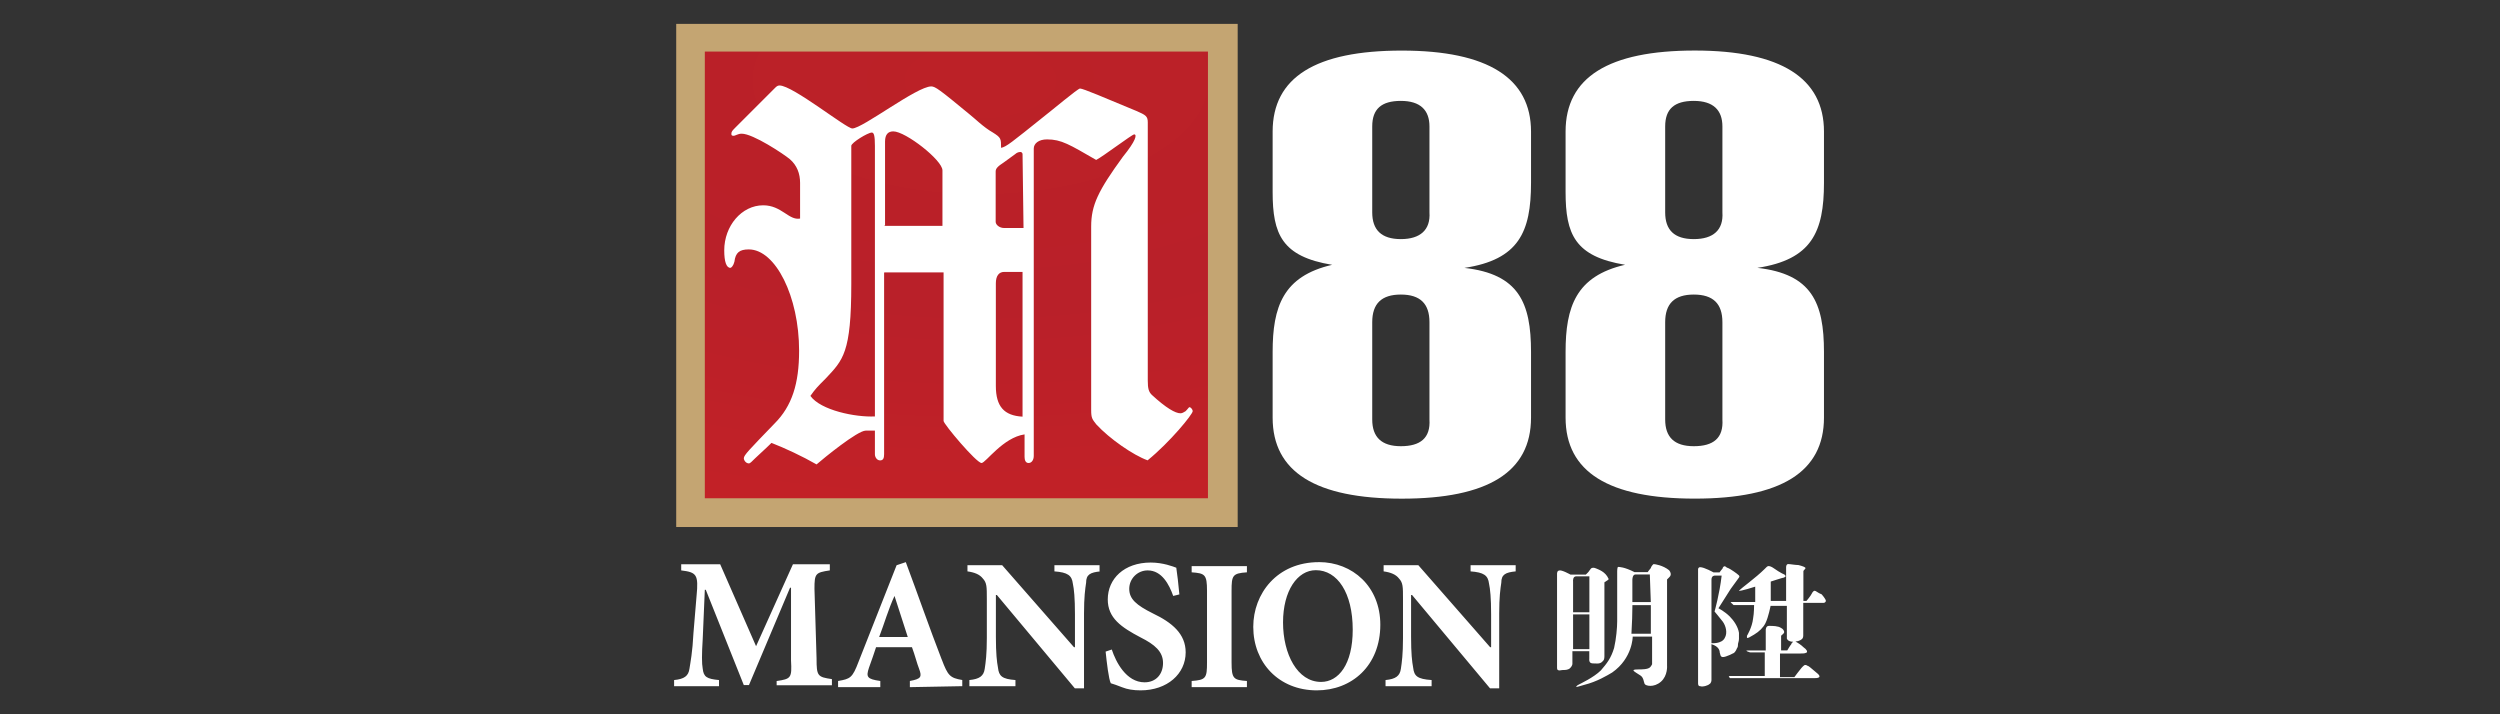
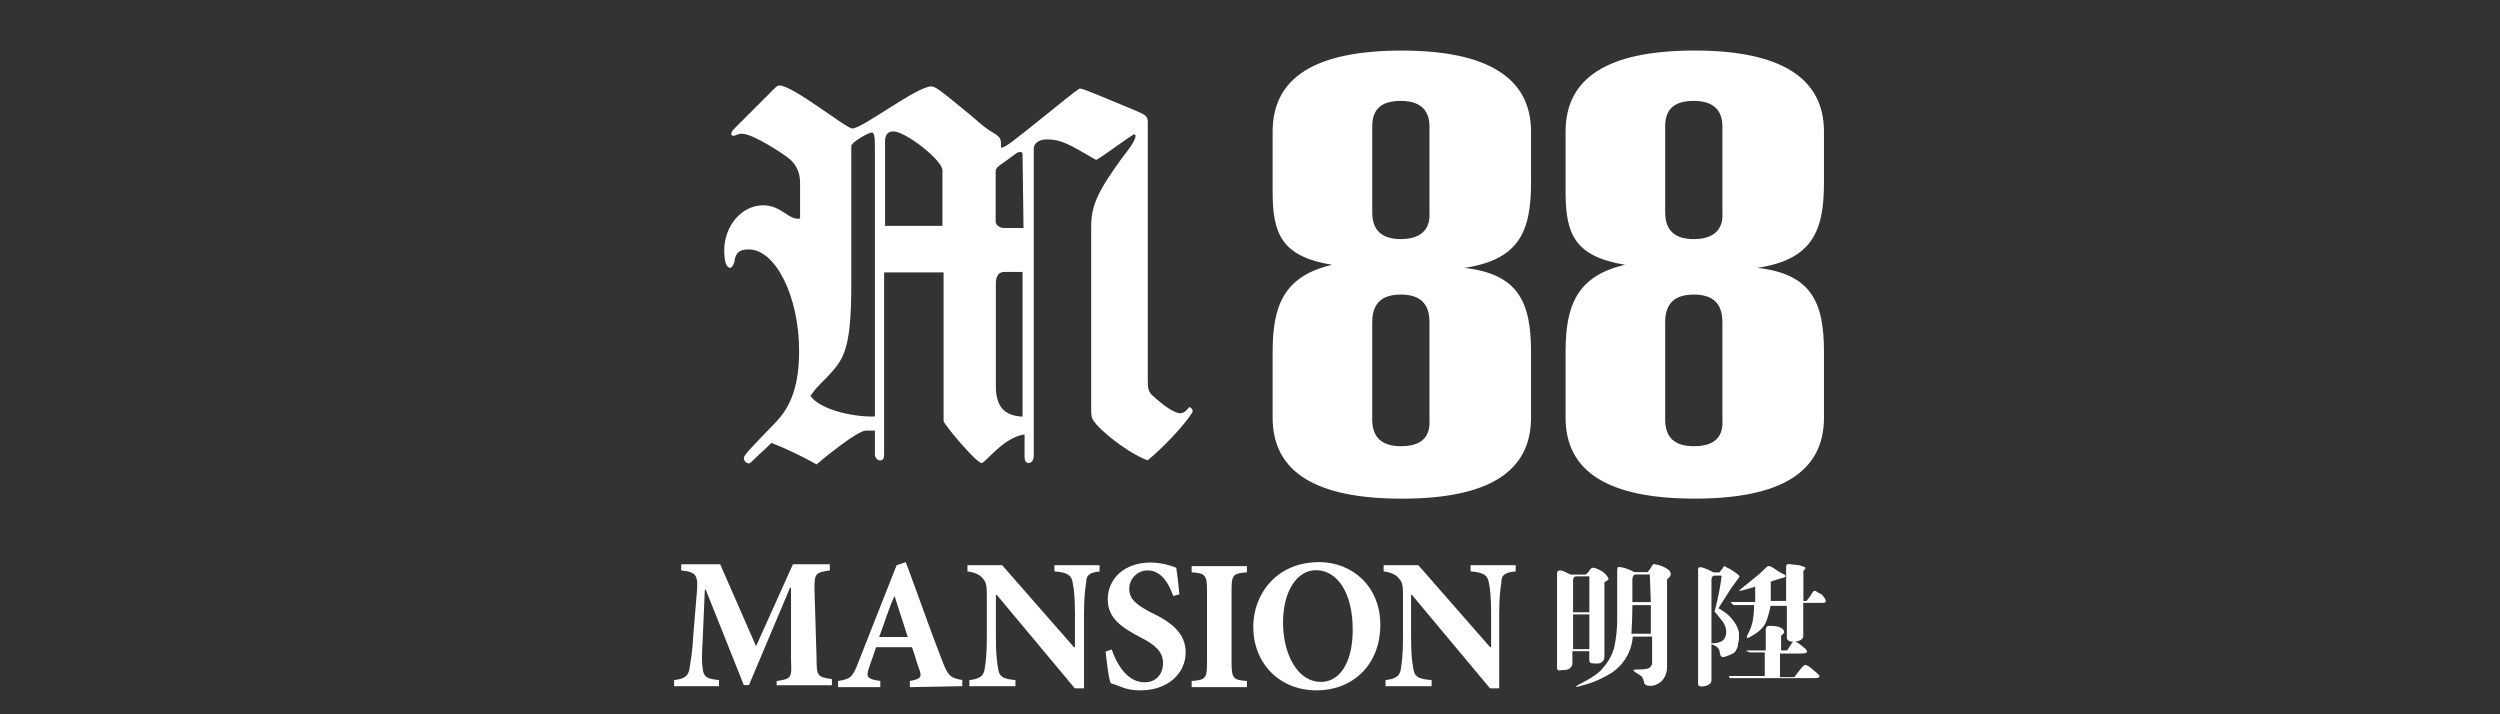
<svg xmlns="http://www.w3.org/2000/svg" id="m88" width="560" height="160" viewBox="0 0 560 160">
  <rect x="0" y="0" width="560" height="160" fill="#333333" stroke="none" />
  <defs>
    <style>
      .cls-1 {
        fill: url(#radial-gradient);
      }

      .cls-1, .cls-2, .cls-3 {
        stroke-width: 0px;
      }

      .cls-2 {
        fill: #c4a572;
      }

      .cls-3 {
        fill: #fff;
      }
    </style>
    <radialGradient id="radial-gradient" cx="-715.81" cy="-382.23" fx="-715.81" fy="-382.23" r="3.75" gradientTransform="translate(38408.19 10200.6) scale(53.35 26.64)" gradientUnits="userSpaceOnUse">
      <stop offset="0" stop-color="#bc2127" />
      <stop offset=".51" stop-color="#b92029" />
      <stop offset="1" stop-color="#c32127" />
    </radialGradient>
  </defs>
  <g id="Layer_1-2" data-name="Layer 1-2">
-     <path class="cls-2" d="M277.03,5.35h-125.56v112.7h125.77V5.35h-.22,0Z" />
-     <path class="cls-1" d="M270.58,11.55h-112.7v100.06h112.7V11.55Z" />
    <path class="cls-3" d="M198.04,61.12v40.63c0,.9-.22,1.38-.9,1.38s-1.16-.69-1.16-1.38v-5.29h-2.06c-1.85,0-9.42,6.19-11.01,7.57-3.22-1.85-7.09-3.65-10.1-4.82-1.59,1.59-2.97,2.75-3.65,3.44s-1.16,1.16-1.38,1.16c-.69,0-1.16-.69-1.16-1.16,0-.69,1.16-1.85,6.88-7.78,3.91-3.91,5.5-8.94,5.5-16.3,0-12.17-5.29-22.7-11.27-22.7-2.06,0-2.97.69-3.22,2.75-.22.9-.69,1.38-.9,1.38-.9,0-1.38-1.38-1.38-3.91,0-5.5,3.91-10.1,8.73-10.1,4.13,0,5.72,3.44,8.26,2.97v-8c0-2.06-.69-3.91-2.28-5.29-1.38-1.16-8.26-5.72-10.79-5.72-.9,0-1.38.47-1.85.47s-.47-.22-.47-.47c0-.47.22-.69.9-1.38l8.73-8.73c.47-.47.69-.69,1.16-.69,2.97,0,14.92,9.63,16.3,9.63,2.28,0,14.45-9.42,17.67-9.42.9,0,1.85.69,8.51,6.19,1.16.9,3.22,2.97,5.29,4.13,1.85,1.16,1.85,1.38,1.85,3.44,1.16-.22,2.28-1.16,9.42-6.88,2.06-1.59,7.78-6.41,8.26-6.41.69,0,5.5,2.06,12.64,5.03,2.06.9,2.54,1.16,2.54,2.54v57.83c0,1.85.22,2.54.9,3.22,3.22,2.97,5.29,4.13,6.41,4.13.47,0,.69-.22,1.16-.47.69-.69.69-.9.9-.9s.69.47.69.9c0,.69-5.03,6.88-10.1,11.01-3.22-1.16-8.51-4.82-11.48-8.04-.9-1.16-1.16-1.38-1.16-3.22v-41.11c0-4.82,1.59-8.04,7.09-15.61,2.97-3.65,3.22-5.03,2.54-5.03-.47,0-7.09,5.03-8.51,5.72-5.98-3.44-7.78-4.6-11.01-4.6-1.85,0-2.97.9-2.97,2.06v68.84c0,.9-.47,1.59-1.16,1.59s-.9-.69-.9-1.38v-5.03c-4.82.69-8.73,6.41-9.63,6.41-1.16,0-8.51-8.73-8.51-9.42v-33.28h-13.29v.09h0ZM195.98,32.66c0-2.28-.22-2.97-.69-2.97-.9,0-4.6,2.28-4.6,2.97v31c0,15.39-1.85,16.98-5.72,21.11-1.85,1.85-2.28,2.28-3.44,3.91,2.28,3.22,10.1,4.82,14.45,4.6v-60.63h0ZM198.04,50.59h13.07v-12.43c0-2.28-8.26-8.73-11.01-8.73-1.16,0-1.85.69-1.85,2.28v18.83h-.22v.04ZM229.05,34.51c0-.22-.22-.47-.47-.47-.47,0-.9.22-1.16.47l-2.54,1.85c-1.38.9-1.85,1.38-1.85,2.06v11.27c0,.69.9,1.38,1.85,1.38h4.39l-.22-16.55h0ZM229.05,60.91h-4.13c-1.16,0-1.85.9-1.85,2.54v23c0,4.6,1.85,6.66,5.98,6.88,0,0,0-32.42,0-32.42Z" />
    <path class="cls-3" d="M355.98,147.72s0,.47.22.69c.22.22.69.22,1.59.22s1.16-.47,1.38-.69.22-.9.22-.9v-16.51s0-.22.22-.22c.22-.22.9-.47.69-.69-.69-1.59-2.28-2.06-2.75-2.28s-.9-.22-1.16,0c-.22.22-.47.69-.69.9l-.47.47h-3.44s-2.06-1.16-2.54-.9c-.47,0-.47.69-.47.69v21.11s0,.47.22.47c.22.22.69,0,1.16,0s1.16,0,1.59-.47c.47-.47.47-.9.47-.9v-2.84h3.78v1.85h0ZM353.05,129.1h2.97v8.04h-3.65v-6.88c-.04-.22-.04-1.16.69-1.16h0ZM352.37,145.4v-7.78h3.65v7.78h-3.65ZM408.09,133.15c-.9-.34-1.33-.82-1.59-.82h0c-.22,0-.47.22-.69.69s-1.16,1.59-1.16,1.59h-.69v-6.66c0-.22.47-.47.47-.69s-.69-.47-1.59-.69c-.69,0-1.85-.22-2.28-.22-.47,0-.47.69-.47.69v7.57h-3.44v-4.34s2.75-.9,2.97-.9c.47-.22.47-.47.22-.47,0-.22-.22-.22-.69-.47-.47-.22-1.16-.69-1.85-1.16-.46-.32-.85-.47-1.16-.47-.21,0-.47.22-.9.69-1.85,1.85-5.29,4.34-5.72,4.82.22.22,3.65-.9,3.65-.9v3.44h-5.29c-.47,0,0,.22.22.47l.22.22h4.6s0,1.85-.22,2.97c-.22,2.06-1.38,3.91-1.38,3.91v.43c.22.22.69-.22,1.59-.69,1.16-.69,2.06-1.59,2.54-2.54.69-1.38,1.16-3.91,1.16-3.91h3.65v7.35s.21.69,1.38.69c.02,0,.03,0,.04,0-.21.15-.43.42-.43.56-.22.22-.9,1.38-.9,1.38h-1.38v-3.22c0-.22.69-.47.69-.9,0-.22-.22-.69-.69-.9-.69-.47-1.85-.47-2.75-.47-.69,0-.69.9-.69.9v4.6h-3.91c-.22,0-.69,0-.22.22s.69.22.69.22h3.22v5.29h-7.78c-.47,0-.22.22,0,.47h19.05c.22,0,1.59,0,.69-.9-1.68-1.42-2.15-1.85-2.36-1.85-.69-.47-.9,0-1.38.47-.22.22-1.59,2.06-1.59,2.06h-3.22v-5.29h4.6c.69,0,.9,0,1.38-.22.22-.22,0-.69-.69-1.16-.55-.55-1.4-1.1-1.83-1.29.94-.11,1.35-.46,1.53-.64.22-.22.22-.69.22-.69v-7.35h4.6c.22,0,.47-.22.47-.47,0-.22-.47-.9-.9-1.38h0ZM408.57,93.54v-14.71c0-11.05-2.75-17.46-14.92-18.83,12.17-1.85,14.92-8.04,14.92-19.05v-11.48c0-11.95-9.63-18.15-28.94-18.15s-28.94,5.98-28.94,18.15v13.54c0,9.42,2.06,14.45,13.33,16.3-11.01,2.54-13.33,9.42-13.33,19.52v14.71c0,12.17,9.63,18.15,28.94,18.15s28.94-5.98,28.94-18.15h0ZM385.82,93.97c.26,4.17-2.02,5.98-6.41,5.98s-6.41-2.06-6.41-5.98v-21.8c0-4.13,2.06-6.19,6.41-6.19s6.41,2.06,6.41,6.19v21.8ZM385.82,47.58c.26,3.91-2.02,5.98-6.41,5.98s-6.41-2.06-6.41-5.98v-19.26c0-3.91,2.06-5.72,6.41-5.72s6.41,2.06,6.41,5.72v19.26ZM389.09,145.19h0c.22-.21.22-.69.22-.9s.22-.69.22-1.16v-1.38c-.22-1.38-1.16-2.75-2.06-3.65-1.16-1.16-2.54-1.85-2.54-1.85,1.16-1.85,2.06-3.22,2.75-4.34,1.16-1.59,1.85-2.54,1.85-2.54,0,0,.22-.22,0-.47-.47-.47-1.85-1.38-2.28-1.59-.69-.21-.69-.47-.9-.47s-.47.21-.47.47c-.22.22-.69.9-.69.9h-1.38s-2.06-1.16-2.97-1.16c-.47,0-.47.47-.47.47v25.5c0,.22,0,.69.47.69.69.22,1.85-.22,2.06-.47.47-.22.47-.9.47-.9v-8.04c1.59.47,1.85,1.38,1.85,1.85.22.47,0,1.38,1.38.9.69-.22,1.16-.47,1.59-.69.22,0,.65-.47.9-1.16h0ZM386.34,142.91c-.69,1.38-2.97,1.16-2.97,1.16v-14.23c0-.9.69-.9.69-.9h1.59c-.47,4.13-1.59,8.04-1.59,8.04,0,0,1.16,1.38,1.85,2.28.65.9,1.12,2.49.43,3.65ZM314.01,11.33c-19.31,0-28.94,5.98-28.94,18.15v13.54c0,9.42,2.06,14.45,13.33,16.3-11.01,2.54-13.33,9.42-13.33,19.52v14.71c0,12.17,9.63,18.15,28.94,18.15s28.94-5.98,28.94-18.15v-14.71c0-11.05-2.75-17.46-14.92-18.83,12.17-1.85,14.92-8.04,14.92-19.05v-11.48c0-11.95-9.63-18.15-28.94-18.15h0ZM320.2,93.97c.26,4.17-2.06,5.98-6.41,5.98s-6.41-2.06-6.41-5.98v-21.8c0-4.13,2.06-6.19,6.41-6.19s6.41,2.06,6.41,6.19v21.8ZM320.2,47.58c.26,3.91-2.06,5.98-6.41,5.98s-6.41-2.06-6.41-5.98v-19.26c0-3.91,2.06-5.72,6.41-5.72s6.41,2.06,6.41,5.72v19.26ZM182.91,147.51l-.47-15.61c0-3.44.22-3.65,3.44-4.13v-1.38h-8.26l-8.26,18.36-8.04-18.36h-8.73v1.38c3.44.43,3.91.9,3.44,5.72l-.69,8.26c-.22,4.39-.69,6.66-.9,8.04-.22,1.63-1.16,2.32-3.44,2.54v1.38h10.06v-1.38c-2.75-.26-3.44-.69-3.65-2.54-.22-1.16-.22-3.22,0-6.66l.47-11.01h.22l8.51,21.33h1.16l9.2-21.8h.22v16.3c.22,3.91,0,4.13-3.22,4.6v.95h12.38v-1.38c-3.22-.47-3.44-.69-3.44-4.6h0ZM210.94,147.72c-2.75-7.09-5.29-14.45-8.04-21.8l-2.06.69-8.51,21.59c-1.38,3.65-1.85,3.87-4.6,4.34v1.38h9.46v-1.38c-3.01-.43-3.22-.9-2.54-2.97.69-1.85,1.12-3.22,1.59-4.6h8.04c.69,1.85,1.12,3.65,1.59,4.82.69,1.85.47,2.28-2.06,2.75v1.38l11.74-.22v-1.38c-2.75-.47-3.22-.95-4.6-4.6h0ZM196.93,142.69c1.16-3.01,2.06-6.23,3.44-9.2l2.97,9.2h-6.41ZM246.29,126.61h-10.1v1.38c2.97.22,3.91.9,4.13,2.75.26,1.16.47,3.22.47,6.88v7.35h-.22l-16.08-18.36h-7.78v1.38c1.59.22,2.75.69,3.44,1.59.9.95.9,1.85.9,4.6v8.73c0,3.65-.26,5.5-.47,6.88-.22,1.63-1.16,2.32-3.44,2.54v1.38h10.32v-1.38c-3.01-.22-3.7-.9-3.91-2.75-.26-1.38-.47-3.22-.47-6.88v-9.42h.22l17.46,20.9h2.06v-16.77c0-3.65.26-5.5.47-6.88,0-1.85.95-2.32,3.22-2.54h-.21v-1.38h0ZM258.24,137.4c-3.7-1.85-5.29-3.22-5.29-5.5s1.85-4.13,4.13-4.13c3.18,0,4.82,3.18,5.72,5.72l1.38-.34c-.22-2.54-.47-4.39-.69-5.98-.69-.26-2.97-1.16-5.72-1.16-5.98,0-9.63,3.65-9.63,8.26,0,4.17,3.01,6.23,7.35,8.51,3.18,1.59,5.03,3.18,5.03,5.72s-1.59,4.34-4.13,4.34c-4.13,0-6.45-4.6-7.35-7.35l-1.38.47c.26,2.49.69,6.19,1.16,7.09.69.22,1.38.43,2.54.9s2.54.69,4.13.69c5.98,0,10.1-3.7,10.1-8.51,0-4.13-3.01-6.66-7.35-8.73h0ZM266.93,128.2c2.97.22,3.44.47,3.44,4.13v16.08c0,3.44-.22,3.91-3.44,4.13v1.38h12.38v-1.38c-2.97-.22-3.44-.47-3.44-4.13v-16.08c0-3.44.22-3.91,3.44-4.13v-1.38h-12.38v1.38ZM295.44,125.92c-9.42,0-14.71,7.09-14.71,14.49,0,8.04,5.72,14.23,14.23,14.23,7.83,0,14.23-5.5,14.23-14.71,0-8.51-6.19-14.02-13.76-14.02ZM295.91,152.75c-5.29,0-8.51-6.23-8.51-13.33s3.22-11.7,7.35-11.7c4.82,0,8.26,5.07,8.26,13.33,0,7.78-3.18,11.7-7.09,11.7h0ZM329.41,127.99c2.97.22,3.91.9,4.13,2.75.26,1.16.47,3.22.47,6.88v7.35h-.22l-16.08-18.36h-7.78v1.38c1.59.22,2.75.69,3.44,1.59.9.95.9,1.85.9,4.6v8.73c0,3.65-.26,5.5-.47,6.88-.22,1.63-1.16,2.32-3.44,2.54v1.38h10.32v-1.38c-3.22-.22-3.91-.9-4.13-2.75-.26-1.38-.47-3.22-.47-6.88v-9.42h.22l17.46,20.9h2.06v-16.77c0-3.65.26-5.5.47-6.88,0-1.85.95-2.32,3.22-2.54v-1.38h-10.1v1.38h0ZM370.47,126.35c-.22,0-.69.69-.69.9-.22.22-.69.9-.69.9h-2.97c-2.28-1.16-3.44-1.16-3.65-1.16s-.22.9-.22.9v11.27c0,1.38-.21,3.91-.69,5.98-.69,2.28-1.59,3.44-2.97,5.03-1.59,1.59-4.6,2.97-5.03,3.22-.47.22-.47.47-.47.47,0,0-.47.22,1.85-.47,2.75-.69,5.03-2.06,6.19-2.75,4.6-3.22,4.6-8.04,4.6-8.04h4.34v6.19s-.22.47-.47.69c-.47.47-1.85.47-2.54.47-.47,0-1.16,0-1.16.22s.9.69,1.59,1.16.69,1.38.9,1.85,2.06.9,3.65-.47c1.59-1.38,1.38-3.65,1.38-3.65v-19.26l.47-.47c.22-.21.69-.69,0-1.59-1.38-1.12-3.18-1.38-3.44-1.38h0ZM369.78,141.96h-4.34c.14-2.44.22-4.57.22-6.41h4.13v6.41ZM365.65,134.87v-5.03s0-1.16.69-1.16h3.22l.22,6.19h-4.13Z" />
  </g>
</svg>